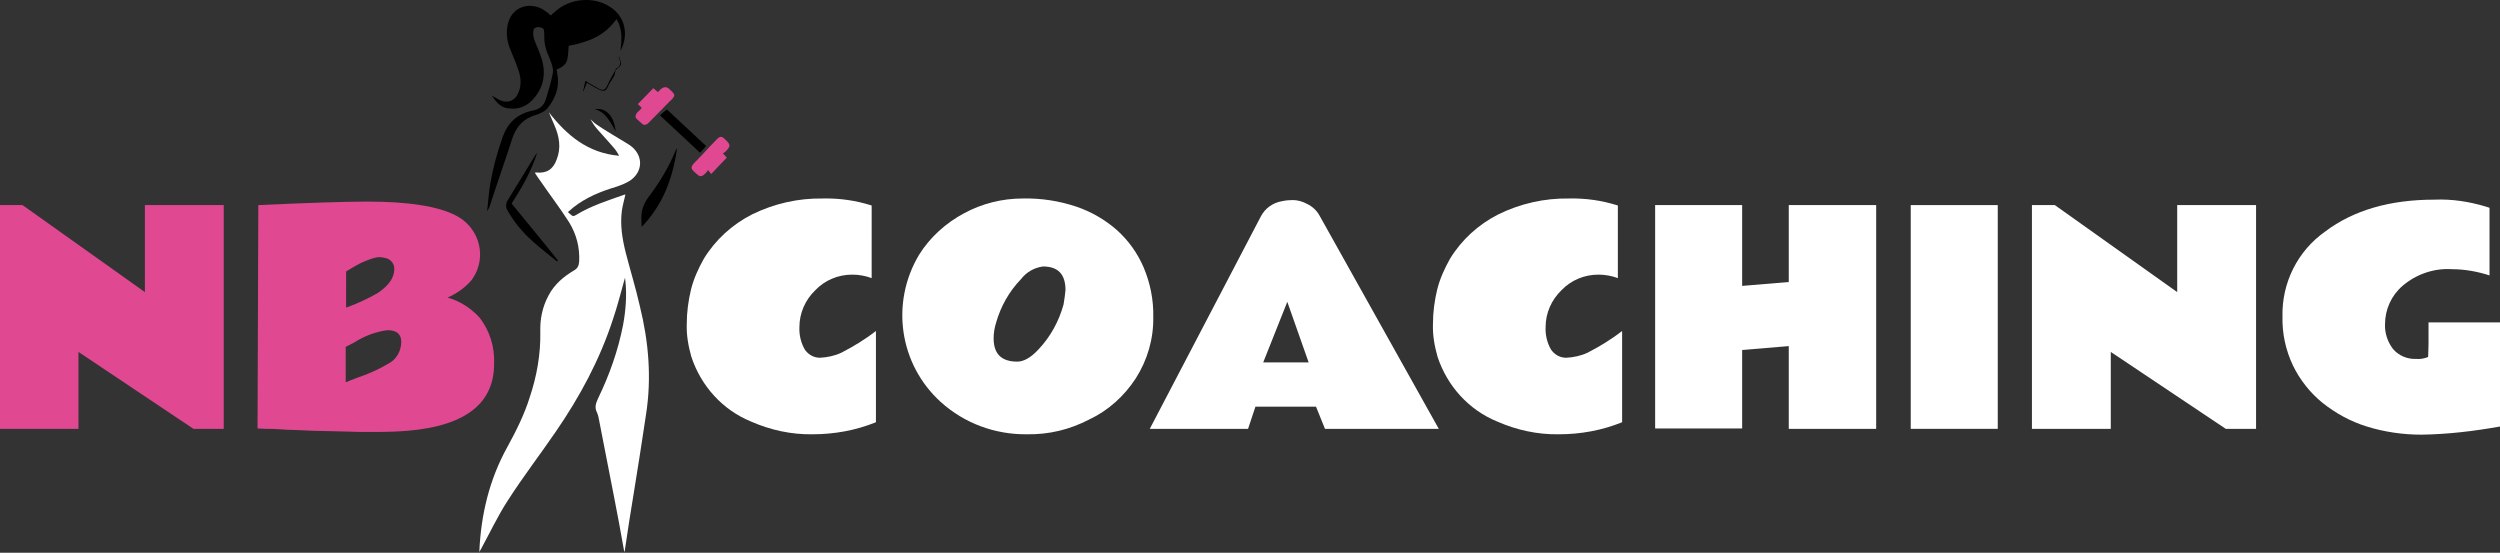
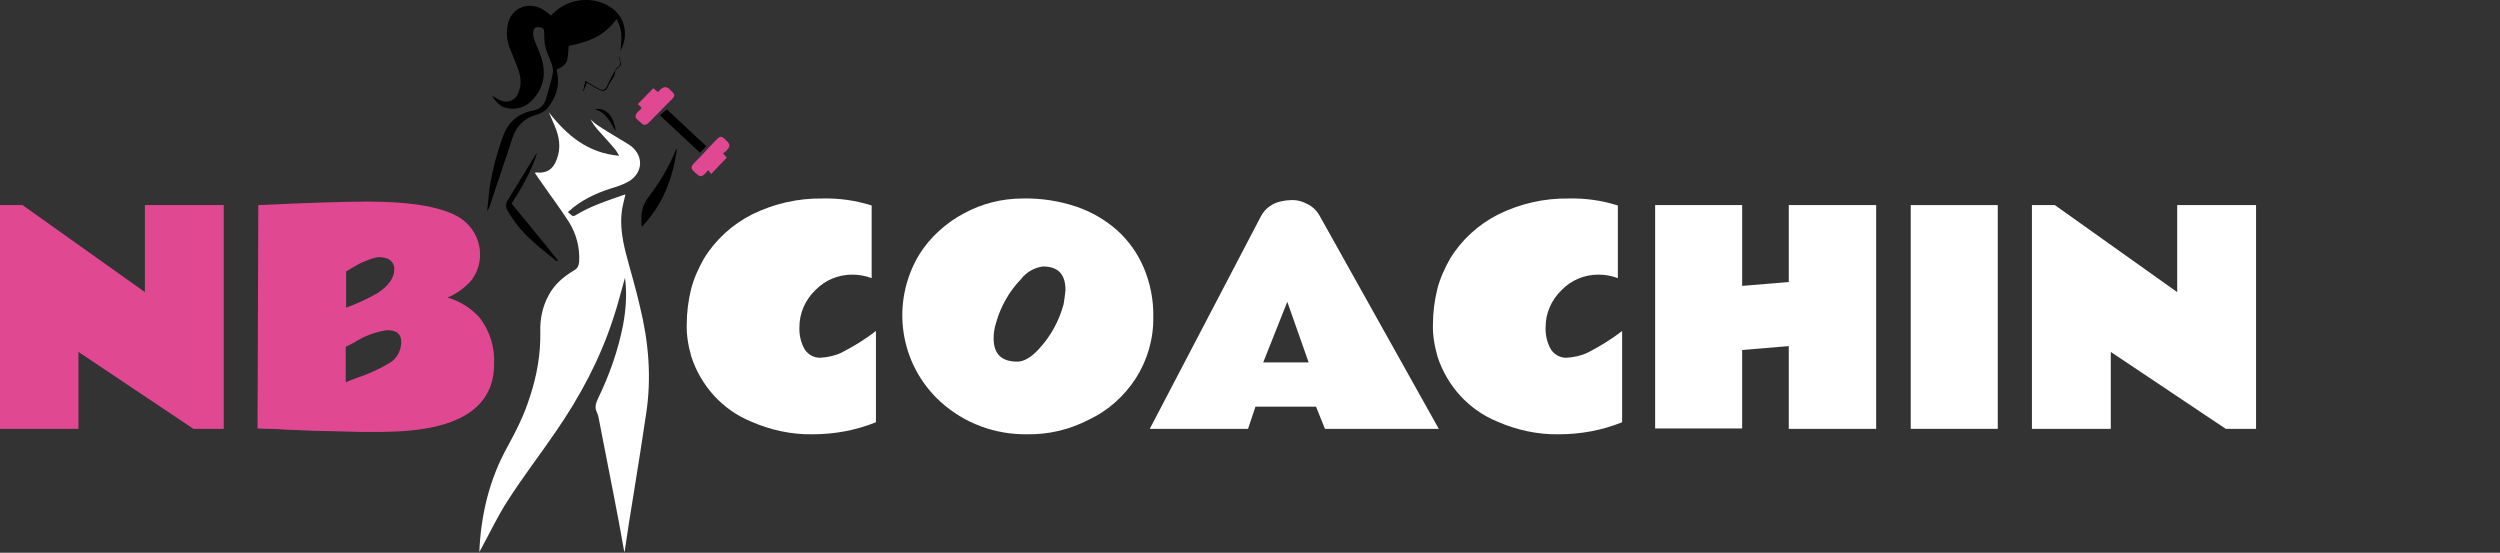
<svg xmlns="http://www.w3.org/2000/svg" version="1.1" id="Calque_1" x="0px" y="0px" viewBox="0 0 643.6 142.3" style="enable-background:new 0 0 643.6 142.3;" xml:space="preserve">
  <rect x="0" y="0" width="643.6" height="142.3" fill="#333333" stroke="none" />
  <style type="text/css">
	.st0{fill:#FEDD00;}
	.st1{fill:#E14892;}
	.st2{fill:#FFFFFF;}
</style>
  <g>
    <path d="M-2140.6,667.3" />
    <path class="st0" d="M-2126.5,667.3" />
  </g>
  <g>
    <g>
      <path id="Tracé_176_00000078018180716431865250000010564374839186544289_" class="st1" d="M0,52.8h5.8l31.5,22.4V52.8h20.3v57.6    h-7.8L20.2,90.6v19.8H0V52.8z" />
      <path id="Tracé_177_00000021116424351335909000000007080181330612046775_" class="st1" d="M66.5,52.8c13.1-0.6,22.4-0.9,28.1-0.9    c10.6,0,18.2,1.2,22.8,3.6c5.5,2.8,7.8,9.5,5,15c-0.3,0.5-0.6,1-0.9,1.5c-1.7,2-3.9,3.6-6.3,4.6c3.2,0.9,6,2.7,8.2,5.1    c2.7,3.4,4,7.7,3.8,12c0,10.9-8.5,16.7-25.4,17.4c-2.4,0.1-4.3,0.1-5.7,0.1c-1.3,0-2.5,0-3.5,0c-1,0-2.1-0.1-3.4-0.1    c-1.3,0-2.6-0.1-4.1-0.1c-1.5,0-3-0.1-4.5-0.1c-1.5-0.1-3-0.1-4.5-0.2c-1.5,0-2.8-0.1-4.1-0.2s-2.4-0.1-3.4-0.1    c-1,0-1.7-0.1-2.3-0.1L66.5,52.8z M89.1,79.2c2.8-1,5.6-2.3,8.2-3.8c2.8-1.9,4.2-3.9,4.2-6.1c0.1-1.4-1-2.7-2.4-2.9    c-0.4-0.1-0.9-0.2-1.4-0.2c-0.6,0-1.1,0.1-1.7,0.3c-0.6,0.2-1.3,0.4-1.9,0.7c-1.1,0.4-2.2,1-3.2,1.6c-1.2,0.7-1.8,1.1-1.8,1.1    L89.1,79.2z M103.3,88c0-2-1.2-3-3.6-3c-3,0.4-5.9,1.5-8.4,3.1l-2.3,1.2v9.1c0.3-0.1,0.7-0.2,1-0.4c0.3-0.1,1-0.4,2.1-0.8    c2.7-0.9,5.4-2.1,7.9-3.6C102,92.6,103.3,90.4,103.3,88" />
      <path id="Tracé_178_00000075850974741791330560000014195932539660382088_" class="st2" d="M224.4,71.6c-1.6-0.6-3.3-0.9-5-0.9    c-3.6,0-7,1.4-9.5,4c-2.6,2.5-4.1,5.9-4.1,9.5c-0.1,2,0.4,4.1,1.4,5.8c0.9,1.3,2.3,2.1,3.9,2.1c1.9-0.1,3.8-0.5,5.5-1.3    c3.1-1.6,6.1-3.4,8.9-5.6v23.5c-5.2,2.1-10.7,3.1-16.3,3.1c-5.5,0.1-10.9-1.1-15.9-3.3c-7.3-3-12.8-9.1-15.3-16.6    c-0.8-2.8-1.3-5.6-1.2-8.5c0-3,0.4-6,1.1-8.9c0.7-2.8,1.9-5.4,3.3-7.9c3-4.9,7.3-8.8,12.4-11.4c5.7-2.8,11.9-4.2,18.2-4.1    c4.3-0.1,8.5,0.5,12.6,1.8L224.4,71.6z" />
      <path id="Tracé_179_00000039841070144006990880000010533363128431234471_" class="st2" d="M264.4,111.8    c-8.2,0.1-16.1-2.8-22.2-8.3c-10.7-9.7-13-25.5-5.6-37.9c2.8-4.5,6.9-8.2,11.6-10.7c4.6-2.5,9.8-3.8,15.1-3.8    c4.7-0.1,9.3,0.6,13.8,2.1c3.8,1.3,7.3,3.3,10.4,6c3,2.7,5.3,5.9,6.9,9.6c1.7,4,2.6,8.4,2.5,12.8c0.1,5.6-1.5,11.1-4.5,15.8    c-3,4.6-7.1,8.3-12,10.6C275.4,110.6,270,111.9,264.4,111.8 M274.3,74.7c0-4.1-1.9-6.1-5.8-6.1c-2.2,0.3-4.2,1.4-5.6,3.2    c-3.1,3.2-5.3,7.1-6.5,11.4c-0.4,1.3-0.6,2.6-0.6,3.9c0,4,2,6,6.1,6c1.6,0,3.5-1,5.5-3.2c3.1-3.3,5.2-7.2,6.4-11.5    C274,77.1,274.2,75.9,274.3,74.7" />
      <path id="Tracé_180_00000102531828451794589930000018175102046121786020_" class="st2" d="M296,110.4l28.6-54.7    c1.1-2.1,3.1-3.5,5.4-3.9c0.9-0.2,1.9-0.3,2.8-0.3c1.3,0,2.6,0.4,3.7,1c1.3,0.6,2.5,1.7,3.2,3l30.7,54.9h-29.3l-2.3-5.7h-15.6    l-1.9,5.7H296z M325.2,93.3h11.7l-5.5-15.6L325.2,93.3z" />
      <path id="Tracé_181_00000042017051660754234710000014636335269290801311_" class="st2" d="M416.5,71.6c-1.6-0.6-3.3-0.9-5-0.9    c-3.6,0-7,1.4-9.5,4c-2.6,2.5-4.1,5.9-4.1,9.5c-0.1,2,0.4,4.1,1.4,5.8c0.9,1.3,2.3,2.1,3.9,2.1c1.9-0.1,3.8-0.5,5.5-1.3    c3.1-1.6,6.1-3.4,8.9-5.6v23.5c-5.2,2.1-10.7,3.1-16.3,3.1c-5.5,0.1-10.9-1.1-15.9-3.3c-7.3-3-12.8-9.1-15.3-16.6    c-0.8-2.8-1.3-5.6-1.2-8.5c0-3,0.4-6,1.1-8.9c0.7-2.8,1.9-5.4,3.3-7.9c3-4.9,7.3-8.8,12.4-11.4c5.7-2.8,11.9-4.2,18.2-4.1    c4.3-0.1,8.5,0.5,12.6,1.8L416.5,71.6z" />
      <path id="Tracé_182_00000155839191052101789200000004399172226148131512_" class="st2" d="M460.5,52.8H483v57.6h-22.5V89.1l-12,1    v20.2h-22.4V52.8h22.4v20.8l12-1V52.8z" />
      <rect id="Rectangle_64_00000120537494182691664800000016282427353087368324_" x="491.9" y="52.8" class="st2" width="22.4" height="57.6" />
      <path id="Tracé_183_00000109021450859098126390000008635453657874385329_" class="st2" d="M523.2,52.8h5.8l31.5,22.4V52.8h20.3    v57.6H573l-29.6-19.8v19.8h-20.3V52.8z" />
-       <path id="Tracé_184_00000054232613820947620330000017078077741434183069_" class="st2" d="M635.8,83l5.5,0c1.3,0,2.1,0,2.3,0    v26.8c-6.7,1.2-13.4,2-20.2,2.1c-4.8,0-9.6-0.7-14.1-2.1c-4.2-1.3-8-3.4-11.4-6.1c-3.2-2.6-5.8-5.9-7.6-9.6    c-1.9-4-2.8-8.3-2.7-12.6c-0.2-8.7,3.9-16.9,11-21.9c7.3-5.5,16.7-8.2,28.1-8.2c4.5-0.2,9,0.5,13.3,1.8c0.3,0.1,0.6,0.2,0.9,0.3    v17.4c-3.1-1-6.4-1.6-9.7-1.6c-4.6-0.3-9.2,1.3-12.7,4.3c-2.9,2.5-4.5,6.1-4.5,9.9c-0.1,2.3,0.7,4.6,2.1,6.4    c1.5,1.7,3.7,2.6,5.9,2.5c1.1,0.1,2.1-0.1,3.1-0.5c0-0.9,0.1-2,0.1-3.4V83H635.8z" />
    </g>
    <g>
      <g>
        <path class="st2" d="M161.1,65.1c-0.9-3.6-1.5-7.2-1-10.9c0.2-1.4,0.6-2.7,0.9-4.1c-0.1,0-0.1,0-0.2,0c-4.3,1.5-8.7,2.9-12.6,5.3     c-0.5,0.3-0.8,0.3-1.2-0.1c-0.2-0.2-0.5-0.4-0.8-0.7c0.5-0.4,0.9-0.8,1.4-1.2c3.3-2.6,7-4.1,11-5.3c1.2-0.4,2.5-0.9,3.6-1.6     c3.2-2.2,3.5-6.1,0.5-8.7c-1-0.8-2.2-1.4-3.3-2.1c-2-1.2-4-2.4-5.9-3.7c-0.6-0.4-1-0.9-1.5-1.3c0.5,0.9,1.1,1.8,1.8,2.6     c1.5,1.7,3.1,3.4,4.6,5.2c0.3,0.4,0.6,0.9,1,1.6c-8.1-0.7-13.5-5.3-18.1-11.2c0.5,1.2,1,2.3,1.5,3.5c1.2,2.8,1.7,5.7,0.5,8.7     c-0.9,2.5-2.6,3.6-5.3,3.3c-0.1,0-0.1,0-0.3,0.1c0.5,0.8,1,1.5,1.5,2.2c2.4,3.5,5,6.9,7.3,10.5c1.9,3.1,2.8,6.5,2.6,10.2     c-0.1,1-0.4,1.7-1.3,2.2c-2.7,1.6-5.1,3.6-6.6,6.5c-1.6,3-2.2,6.1-2.1,9.4c0.1,5.7-0.9,11.3-2.7,16.7c-1.4,4.5-3.5,8.7-5.8,12.9     c-4.6,8.3-6.8,17.4-7.2,27c0.2-0.3,0.3-0.5,0.4-0.7c2.3-4.2,4.3-8.5,6.9-12.5c3.9-6.1,8.3-11.8,12.4-17.8     c6.2-9,11.3-18.5,14.7-28.9c1.2-3.5,2.1-7.2,3.1-10.7c0,0.2,0.1,0.5,0.1,0.8c0.4,3.8,0.1,7.6-0.6,11.4     c-1.3,6.6-3.5,12.8-6.4,18.8c-0.6,1.3-1,2.4-0.3,3.7c0.2,0.4,0.3,0.9,0.4,1.3c1.3,6.8,2.7,13.7,4,20.5c0.9,4.7,1.8,9.3,2.6,14     c0,0,0.1,0,0.1,0c0-0.2,0.1-0.4,0.1-0.6c0.7-4.7,1.4-9.4,2.2-14.1c1.1-6.8,2.2-13.7,3.2-20.5c1.5-9.5,0.7-18.8-1.6-28.1     C163.7,74.3,162.3,69.7,161.1,65.1z" />
        <path d="M131.9,35.6c1-3,2.9-5.1,6-6c0.7-0.2,1.3-0.5,1.9-0.8c0.4-0.2,0.9-0.6,1.2-1c2-2.5,3.1-5.4,2.5-8.7     c-0.1-0.4-0.1-0.8-0.2-1.2c1.2-0.5,2.3-1.1,2.7-2.4c0.3-1.2,0.3-2.4,0.4-3.7c4.8-0.9,9.3-2.5,12.3-6.9c1.6,2.6,1.4,5.3,1,8.2     c2.3-4.1,1.2-8.9-2.6-11.3C152.9-1,146.7-0.5,142.9,3c-0.4,0.3-0.7,0.6-1.1,1c-0.4-0.4-0.8-0.7-1.2-1c-3.7-2.9-9.2-1.6-10,3.9     c-0.3,2.1,0,4,0.8,5.9c0.8,1.9,1.6,3.8,2.2,5.7c0.6,1.9,0.6,3.9-0.3,5.7c-0.8,1.7-2.5,2.4-4.3,1.7c-0.8-0.3-1.5-0.8-2.4-1.3     c1.1,1.6,2.2,3.1,4.3,3.3c2.2,0.3,4.3-0.3,5.9-1.9c3.1-3.1,3.9-6.9,2.6-11c-0.5-1.7-1.3-3.2-1.9-4.9c-0.2-0.7-0.3-1.4-0.2-2.1     c0.1-0.8,0.7-1.1,1.6-1c1,0.2,1.2,0.5,1.2,1.4c0,1.2,0,2.4,0.3,3.6c0.3,1.4,1,2.7,1.5,4.1c0.3,0.9,0.6,1.9,0.4,2.8     c-0.4,2.2-1.1,4.3-1.7,6.4c-0.5,1.9-1.7,2.9-3.6,3.2c-3.8,0.8-6.3,3.1-7.6,6.8c-1.4,3.9-2.5,8-3.2,12.1c-0.4,2.3-0.5,4.6-0.8,6.9     c0.3-0.3,0.4-0.7,0.6-1C127.9,47.4,130,41.5,131.9,35.6z" />
        <path class="st1" d="M165.6,32.1c0.2,0.1,0.6,0,0.9-0.1c0.2-0.1,0.4-0.3,0.6-0.5c1.8-1.8,3.5-3.6,5.3-5.4     c0.3-0.3,0.6-0.5,0.8-0.8c0.5-0.6,0.5-1,0-1.5c-0.3-0.3-0.6-0.6-0.9-0.9c-0.7-0.6-1.4-0.6-2.1,0c-0.3,0.2-0.5,0.5-0.8,0.8     c-0.4-0.3-0.8-0.6-1.2-1c-1.4,1.4-2.7,2.8-4,4.1c0.4,0.4,0.7,0.6,1,1c-0.4,0.4-0.7,0.8-1.1,1.1c-0.4,0.5-0.7,1.1-0.3,1.6     C164.4,31.1,165,31.6,165.6,32.1z" />
        <path class="st1" d="M186.7,39.1c1.4-1.4,1.5-1.8,0-3.2c-0.9-0.9-1.3-0.9-2.2,0c-1.2,1.2-2.3,2.4-3.4,3.6     c-0.9,0.9-1.7,1.8-2.6,2.7c-0.6,0.7-0.6,1.2,0,1.8c0.3,0.3,0.6,0.6,1,0.9c0.6,0.6,1.2,0.6,1.8,0c0.4-0.3,0.7-0.7,1-1.1     c0.3,0.4,0.5,0.6,0.8,1c1.4-1.5,2.7-2.9,4-4.2c-0.3-0.4-0.6-0.7-1-1.1C186.5,39.2,186.6,39.2,186.7,39.1z" />
        <path d="M169.9,29.7c3.5,3.3,6.9,6.4,10.3,9.6c0.6-0.6,1.1-1.1,1.6-1.7c-3.4-3.2-6.8-6.3-10.1-9.4     C171,28.7,170.5,29.1,169.9,29.7z" />
        <path d="M130.6,54.1c1.7,3,3.9,5.7,6.5,8c2,1.8,4.2,3.5,6.3,5.2c0.1-0.1,0.2-0.2,0.2-0.3c-3.9-4.9-7.9-9.7-11.9-14.6     c2.6-4,5.1-8.3,6.6-13.1c-0.1,0.2-0.2,0.3-0.4,0.5c-2.5,4-4.9,8.1-7.4,12.1C130.2,52.7,130.2,53.4,130.6,54.1z" />
        <path d="M166.9,50.8c-0.6,0.8-1.1,1.8-1.4,2.7c-0.5,1.5-0.4,3.1-0.3,4.9c5.5-5.7,8-12.5,9.1-20.2c-0.2,0.2-0.2,0.3-0.3,0.4     C172.2,43,169.8,47,166.9,50.8z" />
        <path d="M153.1,28.1c2.9,0.8,4,3.3,5.4,5.7C158.1,29.8,155.9,27.6,153.1,28.1z" />
        <path d="M159.4,17.3c0.2-0.2,0.5-0.6,0.5-0.9c-0.1-0.6-0.3-1.2-0.5-1.8c0,0-0.1,0-0.1,0c0,0.1,0,0.3,0.1,0.4c0.4,1,0.5,2-0.7,2.6     c-0.1,0-0.2,0.2-0.2,0.3c-0.7,1.3-1.5,2.6-2.1,4c-0.6,1.3-1.1,1.6-2.5,0.8c-1.1-0.6-2.1-1.2-3.2-1.9c-0.2,0.9-0.4,1.8-0.6,2.7     c0,0,0.1,0,0.1,0c0.3-0.7,0.6-1.4,0.9-2.2c0.3,0.2,0.6,0.4,0.8,0.5c0.9,0.5,1.7,1,2.6,1.4c1.1,0.4,1.6,0.1,2-0.9     c0.3-0.7,0.7-1.3,1.1-1.9c0.3-0.4,0.6-0.9,0.7-1.4C158.3,18.2,158.7,17.7,159.4,17.3z" />
      </g>
    </g>
  </g>
</svg>